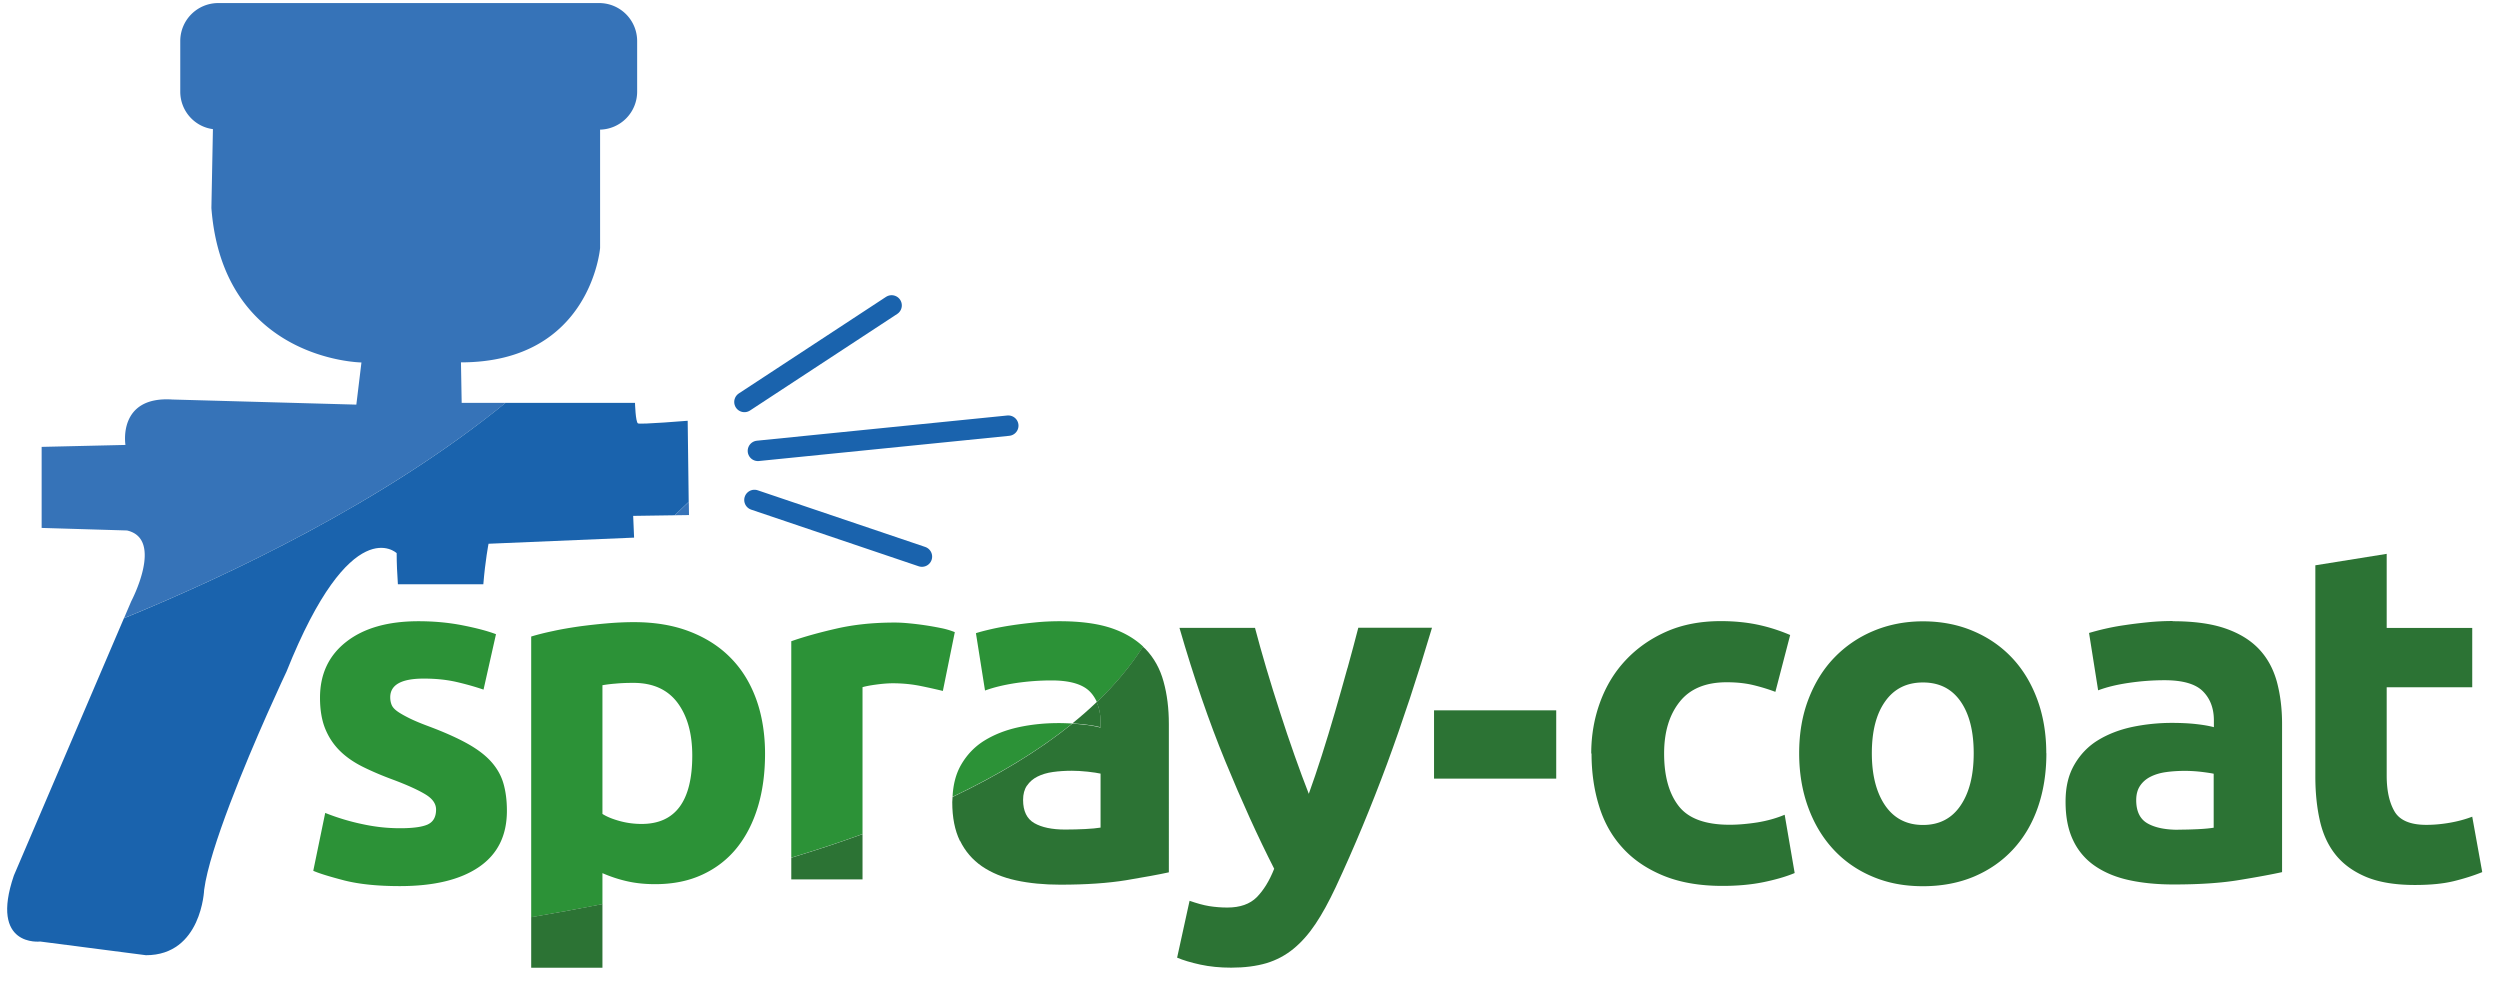
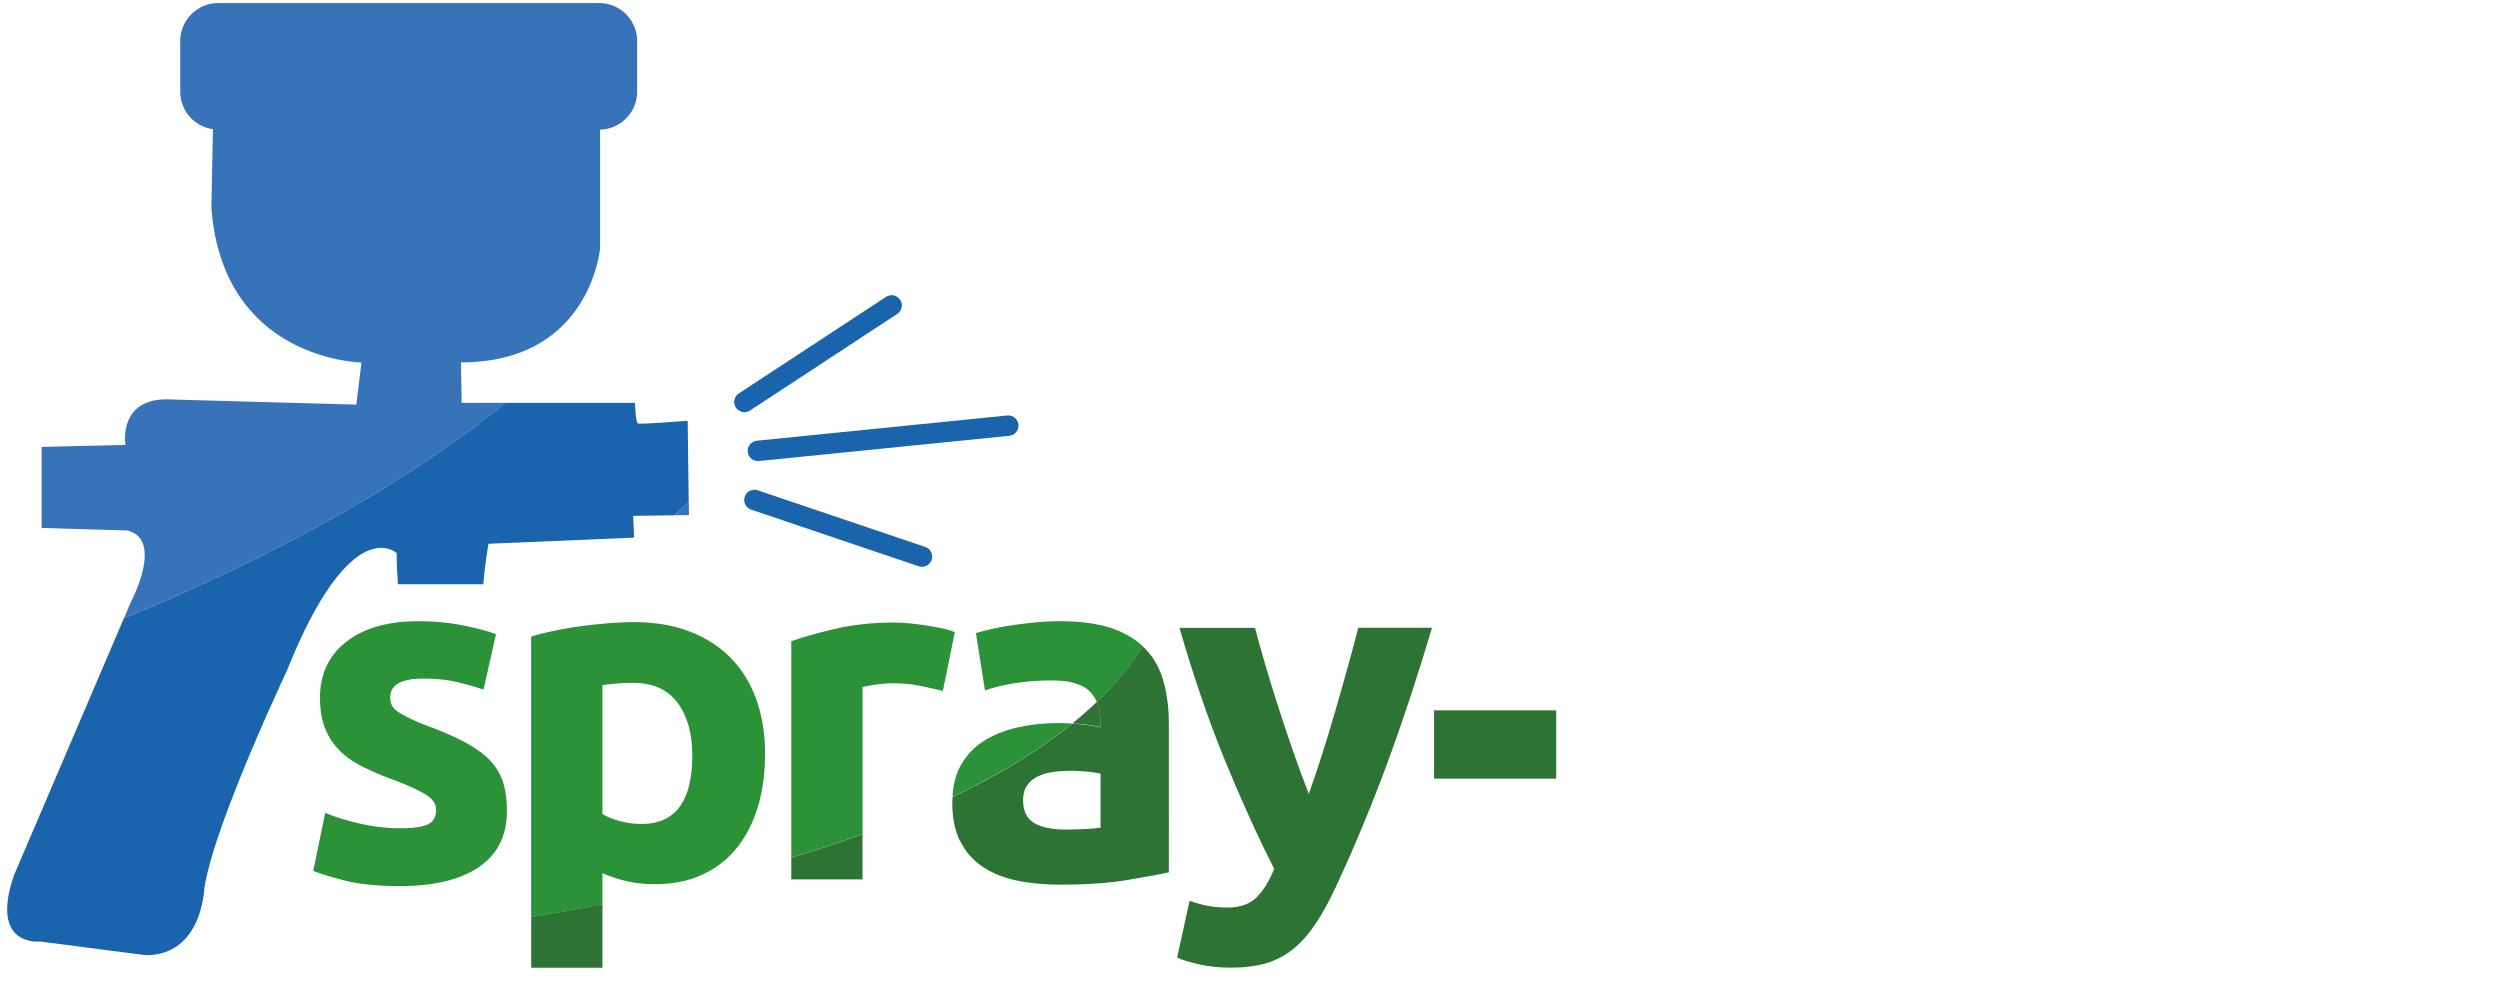
<svg xmlns="http://www.w3.org/2000/svg" viewBox="0 0 244.92 96.06">
-   <path fill="#2c7334" d="M155.89 73.83c0-1.78.29-3.46.87-5.04.58-1.58 1.41-2.95 2.51-4.12s2.42-2.1 3.98-2.79 3.34-1.03 5.34-1.03c1.31 0 2.51.12 3.61.35 1.09.23 2.15.57 3.18 1.01l-1.45 5.57c-.66-.25-1.37-.47-2.15-.66-.78-.19-1.66-.28-2.62-.28-2.06 0-3.6.64-4.61 1.92-1.02 1.28-1.52 2.97-1.52 5.06 0 2.22.48 3.93 1.43 5.15.95 1.22 2.61 1.83 4.99 1.83.84 0 1.75-.08 2.72-.23.97-.16 1.86-.41 2.67-.75l.98 5.71c-.81.34-1.83.64-3.04.89-1.22.25-2.56.37-4.03.37-2.25 0-4.18-.34-5.81-1.01-1.62-.67-2.96-1.58-4-2.74-1.05-1.15-1.81-2.52-2.29-4.1-.49-1.58-.73-3.29-.73-5.13ZM200.48 73.79c0 1.94-.28 3.71-.84 5.32-.56 1.61-1.38 2.98-2.44 4.12-1.06 1.14-2.33 2.02-3.82 2.65-1.48.62-3.15.94-4.99.94s-3.46-.31-4.94-.94c-1.48-.62-2.76-1.51-3.82-2.65s-1.89-2.51-2.48-4.12c-.59-1.61-.89-3.38-.89-5.32s.3-3.7.91-5.29c.61-1.59 1.45-2.95 2.53-4.07s2.36-2 3.84-2.62c1.48-.62 3.1-.94 4.85-.94s3.41.31 4.89.94c1.48.62 2.76 1.5 3.82 2.62s1.89 2.48 2.48 4.07c.59 1.59.89 3.36.89 5.29Zm-7.12 0c0-2.15-.43-3.85-1.29-5.08s-2.08-1.85-3.68-1.85-2.83.62-3.7 1.85c-.88 1.23-1.31 2.93-1.31 5.08s.44 3.86 1.31 5.13c.87 1.26 2.11 1.9 3.7 1.9s2.82-.63 3.68-1.9c.86-1.26 1.29-2.97 1.29-5.13ZM212.84 60.86c2.06 0 3.78.23 5.15.7 1.37.47 2.47 1.14 3.3 2.01.83.87 1.41 1.94 1.76 3.18.34 1.25.52 2.64.52 4.17v14.52c-1 .22-2.39.48-4.17.77-1.78.3-3.93.44-6.46.44-1.59 0-3.04-.14-4.33-.42-1.3-.28-2.41-.74-3.35-1.38a6.226 6.226 0 0 1-2.15-2.51c-.5-1.03-.75-2.29-.75-3.79s.29-2.65.87-3.65c.58-1 1.35-1.8 2.32-2.39.97-.59 2.08-1.02 3.33-1.29 1.25-.26 2.54-.4 3.89-.4.91 0 1.71.04 2.41.12.7.08 1.27.18 1.71.3v-.66c0-1.19-.36-2.14-1.08-2.86-.72-.72-1.97-1.08-3.75-1.08-1.19 0-2.36.09-3.51.26-1.16.17-2.15.41-3 .73l-.89-5.62c.41-.12.91-.26 1.52-.4s1.27-.27 1.99-.37c.72-.11 1.48-.2 2.27-.28.8-.08 1.6-.12 2.41-.12Zm.56 20.42c.69 0 1.34-.02 1.97-.05.62-.03 1.12-.08 1.5-.14V75.8c-.28-.06-.7-.12-1.26-.19-.56-.06-1.08-.09-1.55-.09-.66 0-1.27.04-1.85.12-.58.08-1.08.23-1.52.45-.44.22-.78.52-1.03.89s-.38.84-.38 1.41c0 1.09.37 1.85 1.1 2.27.73.42 1.74.63 3.02.63ZM226.84 55.38l6.98-1.12v7.26h8.38v5.81h-8.38v8.66c0 1.47.26 2.64.77 3.51.51.87 1.55 1.31 3.11 1.31.75 0 1.52-.07 2.32-.21.8-.14 1.52-.34 2.18-.59l.98 5.43c-.84.34-1.78.64-2.81.89s-2.29.37-3.79.37c-1.91 0-3.48-.26-4.73-.77-1.25-.52-2.25-1.23-3-2.15-.75-.92-1.27-2.04-1.57-3.35-.3-1.31-.45-2.76-.45-4.36v-20.7Z" />
  <path fill="none" stroke="#1a63ad" stroke-linecap="round" stroke-miterlimit="10" stroke-width="2" d="m72.93 39.38 14.42-9.46M74.25 44.17l24.53-2.47M90.32 54.53l-16.41-5.55" />
  <path fill="#2c7334" d="M140.49 69.59h11.97v6.69h-11.97z" />
  <path fill="none" d="M62.86 80.72c3.31 0 4.96-2.23 4.96-6.7 0-2.15-.48-3.88-1.45-5.18-.97-1.29-2.41-1.94-4.31-1.94-.62 0-1.2.02-1.73.07s-.97.1-1.31.16v12.6c.44.28 1.01.52 1.71.7.7.19 1.41.28 2.13.28Z" />
  <path fill="#2c9237" d="M41.93 80.76c-.53.25-1.44.38-2.72.38s-2.45-.13-3.7-.4c-1.25-.26-2.47-.63-3.65-1.1l-1.17 5.67c.56.25 1.57.56 3.02.94 1.45.37 3.27.56 5.46.56 3.34 0 5.92-.62 7.75-1.87s2.74-3.08 2.74-5.51c0-1.03-.12-1.93-.35-2.71s-.64-1.49-1.22-2.13c-.58-.64-1.37-1.23-2.37-1.78s-2.26-1.11-3.79-1.68c-.75-.28-1.37-.54-1.85-.78s-.87-.46-1.15-.66c-.28-.2-.47-.41-.56-.63-.09-.22-.14-.47-.14-.75 0-1.22 1.09-1.83 3.28-1.83 1.19 0 2.25.11 3.21.33.95.22 1.83.47 2.65.75l1.22-5.43c-.81-.31-1.91-.6-3.28-.87-1.38-.27-2.81-.4-4.31-.4-3 0-5.35.67-7.07 2.01-1.72 1.34-2.58 3.17-2.58 5.48 0 1.19.17 2.2.51 3.04.34.84.83 1.57 1.45 2.18.62.61 1.38 1.13 2.27 1.57.89.44 1.88.86 2.97 1.26 1.41.53 2.45 1.01 3.14 1.43.69.42 1.03.91 1.03 1.48 0 .72-.27 1.2-.8 1.45ZM59.02 85.54c.78.34 1.59.61 2.44.8.84.19 1.75.28 2.72.28 1.75 0 3.29-.31 4.64-.94 1.34-.62 2.47-1.5 3.37-2.62s1.59-2.47 2.06-4.03.7-3.29.7-5.2-.29-3.75-.87-5.34c-.58-1.59-1.41-2.94-2.51-4.05-1.09-1.11-2.44-1.97-4.03-2.58-1.59-.61-3.4-.91-5.43-.91-.84 0-1.73.04-2.65.12-.92.08-1.83.18-2.72.3-.89.13-1.74.27-2.55.45-.81.17-1.53.35-2.15.54v27.5c2.32-.4 4.65-.82 6.98-1.28v-3.03Zm0-18.41c.34-.06.78-.12 1.31-.16.53-.05 1.11-.07 1.73-.07 1.9 0 3.34.65 4.31 1.94.97 1.3 1.45 3.02 1.45 5.18 0 4.47-1.66 6.7-4.96 6.7-.72 0-1.43-.09-2.13-.28-.7-.19-1.27-.42-1.71-.7v-12.6ZM84.5 67.32c.31-.09.77-.18 1.38-.26.61-.08 1.13-.12 1.57-.12.97 0 1.87.09 2.72.26.84.17 1.58.34 2.2.49l1.17-5.76a7.4 7.4 0 0 0-1.36-.4 29.412 29.412 0 0 0-3.18-.47c-.53-.05-.98-.07-1.36-.07-2.09 0-3.99.2-5.69.59-1.7.39-3.18.8-4.43 1.24v21.2c2.39-.72 4.72-1.49 6.98-2.31v-14.4ZM111.99 63.34c-.8-.75-1.8-1.35-3.04-1.78-1.37-.47-3.09-.7-5.15-.7-.81 0-1.62.04-2.41.12-.8.08-1.55.17-2.27.28-.72.11-1.38.23-1.99.37-.61.14-1.12.27-1.52.4l.89 5.62c.84-.31 1.84-.55 3-.73 1.16-.17 2.33-.26 3.51-.26 1.78 0 3.03.36 3.75 1.08.3.3.53.66.7 1.04 1.78-1.7 3.31-3.52 4.54-5.45ZM103.7 70.84c-1.34 0-2.64.13-3.89.4s-2.36.7-3.33 1.29c-.97.59-1.74 1.39-2.32 2.39-.51.88-.78 1.93-.84 3.14 4.44-2.12 8.42-4.5 11.73-7.18-.43-.02-.88-.04-1.36-.04Z" />
-   <path fill="#2c7334" d="M107.82 71.26v-.66c0-.69-.14-1.29-.38-1.82-.75.72-1.54 1.41-2.38 2.09.37.02.72.05 1.05.08.7.08 1.27.18 1.71.3ZM59.02 94.81v-6.24c-2.33.46-4.66.89-6.98 1.28v4.96h6.98ZM84.5 86.15v-4.43c-2.26.82-4.59 1.59-6.98 2.31v2.12h6.98Z" />
+   <path fill="#2c7334" d="M107.82 71.26v-.66c0-.69-.14-1.29-.38-1.82-.75.72-1.54 1.41-2.38 2.09.37.02.72.05 1.05.08.7.08 1.27.18 1.71.3ZM59.02 94.81v-6.24c-2.33.46-4.66.89-6.98 1.28v4.96h6.98ZM84.5 86.15v-4.43c-2.26.82-4.59 1.59-6.98 2.31v2.12Z" />
  <path fill="#2c7334" d="M94.05 82.36c.5 1.03 1.22 1.87 2.15 2.51.94.64 2.05 1.1 3.35 1.38 1.29.28 2.74.42 4.33.42 2.53 0 4.68-.15 6.46-.44 1.78-.3 3.17-.55 4.17-.77V70.94c0-1.53-.17-2.92-.52-4.17-.34-1.25-.93-2.31-1.76-3.18-.08-.08-.17-.16-.26-.24-1.23 1.93-2.76 3.75-4.54 5.45.24.53.38 1.13.38 1.82v.66c-.44-.12-1.01-.23-1.71-.3-.33-.04-.68-.06-1.05-.08-3.32 2.68-7.29 5.07-11.73 7.18 0 .17-.03.33-.03.51 0 1.5.25 2.76.75 3.79Zm6.56-5.39c.25-.37.59-.67 1.03-.89.44-.22.94-.37 1.52-.45.58-.08 1.19-.12 1.85-.12.47 0 .98.03 1.55.09.56.06.98.13 1.26.19v5.29c-.38.06-.88.11-1.5.14-.62.03-1.28.05-1.97.05-1.28 0-2.29-.21-3.02-.63-.73-.42-1.1-1.18-1.1-2.27 0-.56.12-1.03.38-1.41ZM132 65.47c-.39 1.42-.8 2.86-1.22 4.31-.42 1.45-.85 2.86-1.29 4.24-.44 1.37-.86 2.62-1.27 3.75-.44-1.12-.9-2.37-1.39-3.75-.49-1.37-.96-2.79-1.43-4.24-.47-1.45-.92-2.89-1.34-4.31-.42-1.42-.79-2.74-1.11-3.96h-7.4c1.4 4.84 2.9 9.2 4.5 13.09s3.19 7.39 4.78 10.51c-.47 1.19-1.04 2.11-1.71 2.79-.67.67-1.63 1.01-2.88 1.01-.62 0-1.22-.05-1.78-.14-.56-.09-1.2-.27-1.92-.52l-1.22 5.57c.59.25 1.35.48 2.27.68.92.2 1.93.3 3.03.3 1.31 0 2.46-.15 3.45-.44.99-.3 1.87-.77 2.65-1.41.78-.64 1.5-1.45 2.16-2.44.66-.98 1.31-2.18 1.97-3.58 1.82-3.9 3.49-7.93 5.03-12.08 1.53-4.15 3-8.6 4.41-13.35h-7.22c-.31 1.22-.67 2.54-1.06 3.96Z" />
  <path fill="#3673b8" d="m45.23 39.48-.07-3.98c12.71 0 13.63-11.2 13.63-11.2V12.7a3.72 3.72 0 0 0 3.63-3.72V4.02A3.72 3.72 0 0 0 58.7.3H21.38a3.72 3.72 0 0 0-3.72 3.72v4.96c0 1.88 1.4 3.44 3.2 3.67l-.15 7.73c1.14 14.96 14.7 15.13 14.7 15.13l-.5 4.13-18.03-.5c-5.39-.35-4.59 4.45-4.59 4.45l-8.21.19v7.94l8.36.25c3.65.83.42 6.93.42 6.93l-.71 1.66c10.25-4.19 25.44-11.38 37.38-21.09h-4.3ZM67.48 49.16l-1.37 1.32 1.39-.02-.02-1.3z" />
  <path fill="#1a63ad" d="M67.39 41.22s-4.65.38-4.89.26c-.24-.14-.29-2.01-.29-2.01H49.52c-11.93 9.72-27.13 16.9-37.38 21.1L1.36 85.77c-2.41 7.06 2.58 6.47 2.58 6.47l10.36 1.34c5.46 0 5.7-6.41 5.7-6.41.27-2.05 1.3-5.18 2.53-8.43 2.38-6.28 5.54-12.95 5.54-12.95 6.34-15.85 10.79-11.6 10.79-11.6 0 .99.05 2.01.12 3.05h8.37c.19-2.33.51-3.97.51-3.97l14.26-.6-.09-2.13 4.07-.06 1.37-1.32-.1-7.94Z" />
</svg>